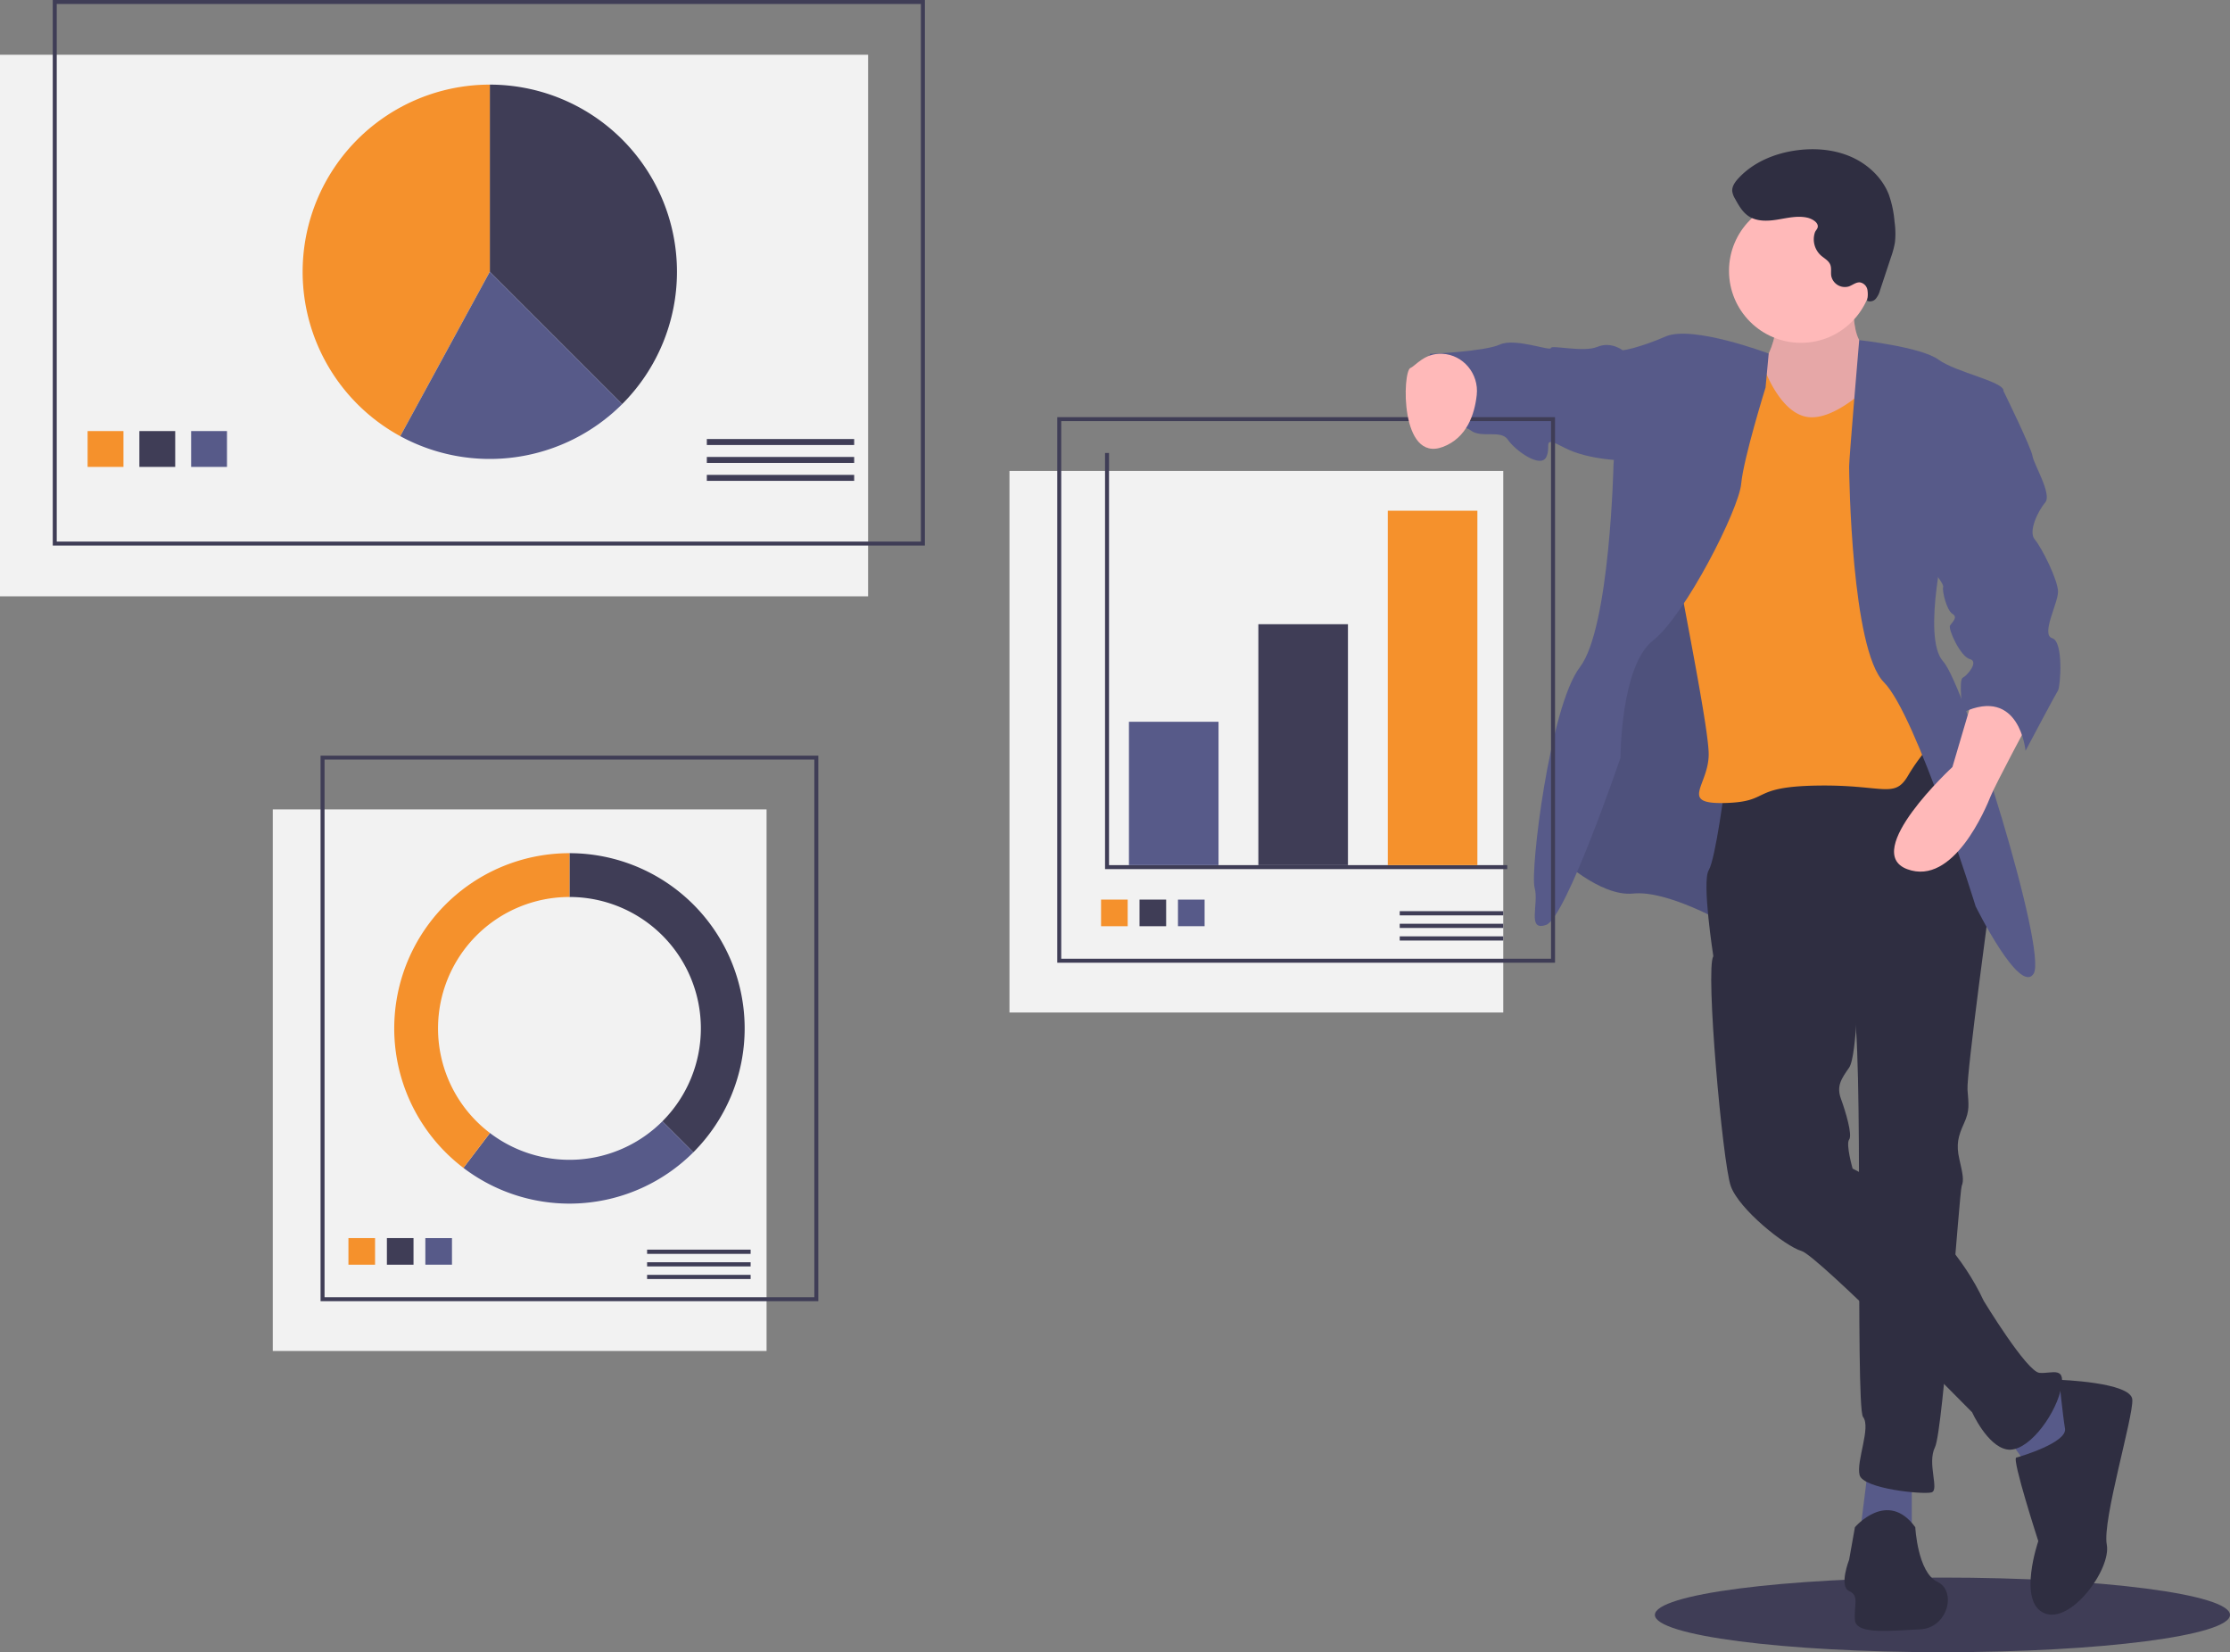
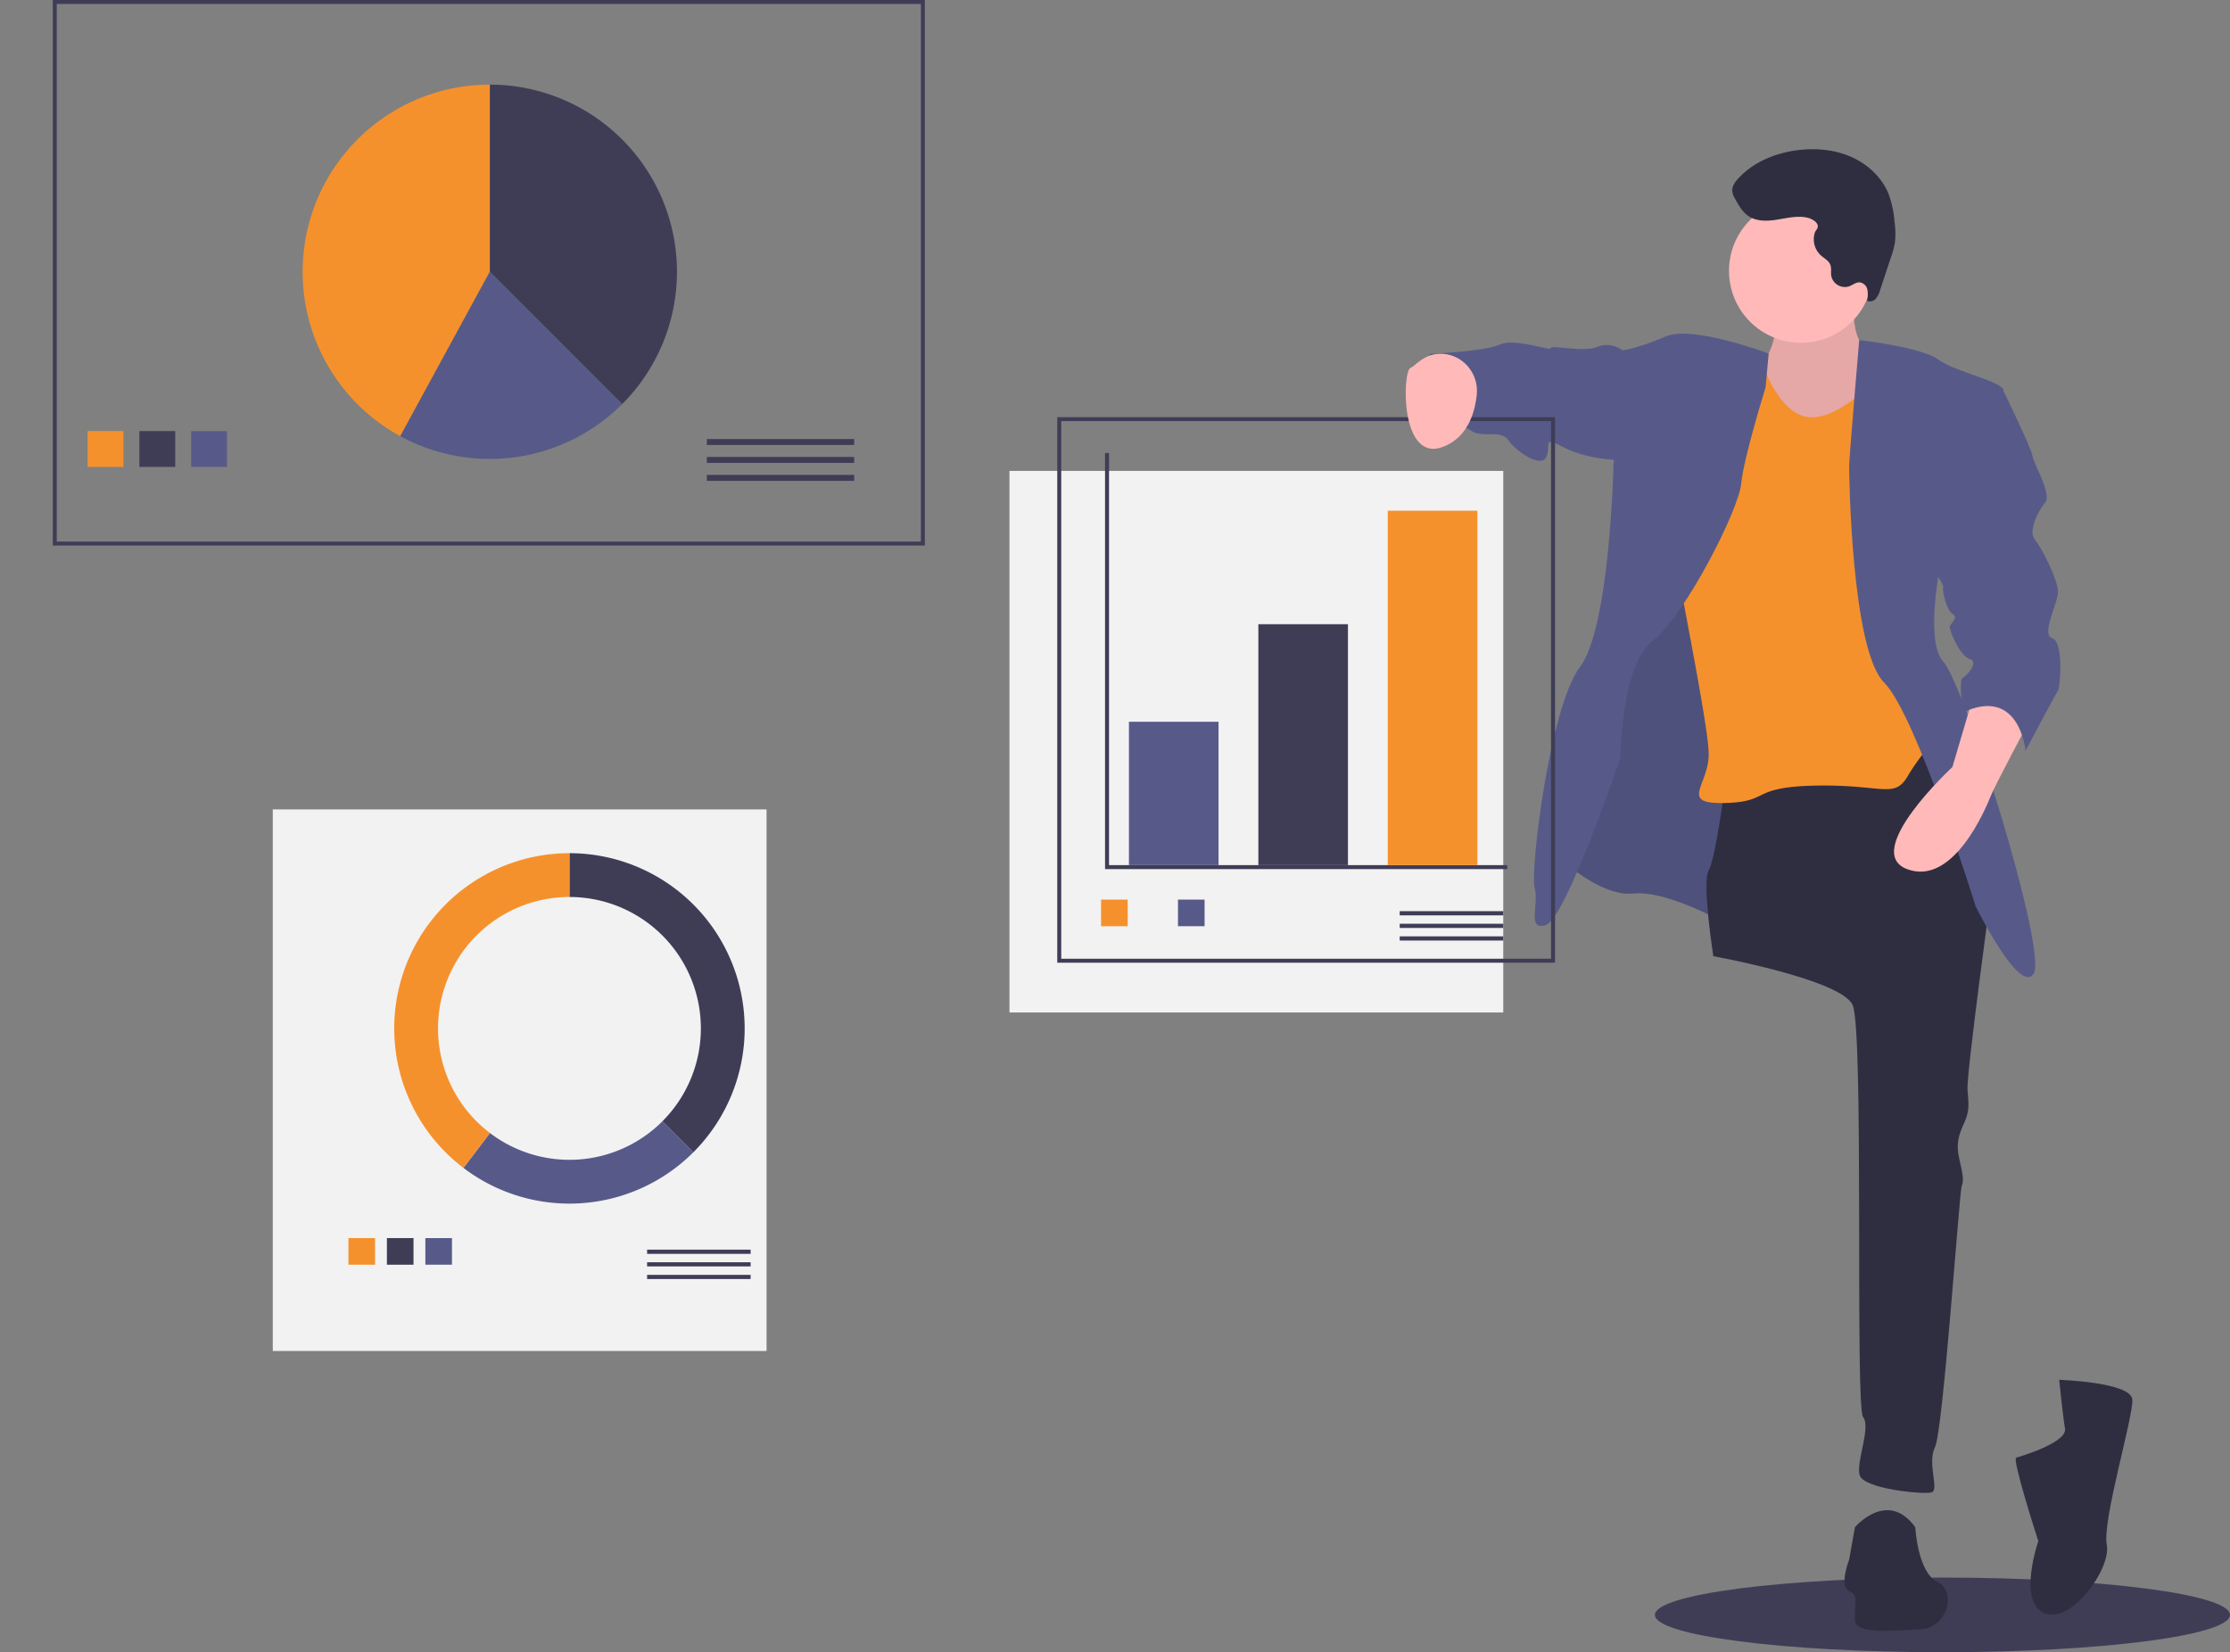
<svg xmlns="http://www.w3.org/2000/svg" data-name="Layer 1" width="1120" height="829.801">
  <rect width="100%" height="100%" fill="#808080" stroke="none" />
  <ellipse cx="975.579" cy="811.059" rx="144.421" ry="18.742" fill="#3f3d56" />
-   <path fill="#f2f2f2" d="M0 27.5h436v272H0z" />
  <path fill="none" stroke="#3f3d56" stroke-miterlimit="10" stroke-width="2" d="M27.5 1h436v272h-436z" />
  <path d="M312.468 202.968A94 94 0 00246 42.5v94z" fill="#3f3d56" />
  <path d="M246 42.5a94.011 94.011 0 00-44.968 176.564L246 136.5z" fill="#f5912c" />
  <path d="M312.468 202.968L246 136.5l-44.968 82.564a94.05 94.05 0 00111.436-16.096z" fill="#575a89" />
  <path fill="#f5912c" d="M44 216.5h18v18H44z" />
  <path fill="#3f3d56" d="M70 216.5h18v18H70z" />
  <path fill="#575a89" d="M96 216.5h18v18H96z" />
  <path fill="#3f3d56" d="M355 220.5h74v3h-74zM355 229.5h74v3h-74zM355 238.5h74v3h-74z" />
  <path fill="#f2f2f2" d="M137 406.5h248v272H137z" />
-   <path fill="none" stroke="#3f3d56" stroke-miterlimit="10" stroke-width="2" d="M162 380.5h248v272H162z" />
  <path fill="#f5912c" d="M175 621.814h13.371v13.371H175z" />
  <path fill="#3f3d56" d="M194.314 621.814h13.371v13.371h-13.371z" />
  <path fill="#575a89" d="M213.629 621.814H227v13.371h-13.371z" />
  <path fill="#3f3d56" d="M325 627.622h52v2.108h-52zM325 633.946h52v2.108h-52zM325 640.27h52v2.108h-52zM286 428.5v22a66 66 0 0146.67 112.67l15.555 15.555A88 88 0 00286 428.5z" />
  <path d="M348.225 578.725L332.67 563.17a65.983 65.983 0 01-86.6 5.872l-13.316 17.52a87.998 87.998 0 00115.472-7.836z" fill="#575a89" />
  <path d="M220 516.5a66 66 0 0166-66v-22a88 88 0 00-53.247 158.061l13.316-17.52A65.885 65.885 0 01220 516.5z" fill="#f5912c" />
  <path d="M931.624 140.993s-4.08 30.31 6.412 33.808 7.578 30.31 7.578 30.31l-31.476 23.9-27.98 2.331-6.994-36.14 4.08-9.326s15.738-18.652 4.663-37.888 43.717-6.995 43.717-6.995z" fill="#ffb9b9" />
  <path d="M931.624 140.993s-4.08 30.31 6.412 33.808 7.578 30.31 7.578 30.31l-31.476 23.9-27.98 2.331-6.994-36.14 4.08-9.326s15.738-18.652 4.663-37.888 43.717-6.995 43.717-6.995z" opacity=".1" />
  <path d="M902.48 377.066l-36.723 86.269s-28.562-16.321-45.466-14.572-37.888-18.653-37.888-18.653l20.984-101.424 39.054-107.836 54.21 34.391z" fill="#575a89" />
  <path d="M902.48 377.066l-36.723 86.269s-28.562-16.321-45.466-14.572-37.888-18.653-37.888-18.653l20.984-101.424 39.054-107.836 54.21 34.391z" opacity=".1" />
-   <path fill="#575a89" d="M960.186 743.708v27.979h-26.23l4.08-32.642 22.15 4.663zM1028.385 695.328l19.236 11.658-13.99 32.059-14.572-1.749-13.99-19.818 23.316-22.15z" />
  <path d="M965.432 368.906l34.391 81.022s-12.24 89.766-11.658 97.344 1.166 10.492-1.748 16.904-4.08 10.492-2.332 18.07 2.332 10.492 1.166 13.407-9.326 122.99-13.407 131.151 2.332 21.567-1.748 22.733-34.391-1.748-36.14-8.743 5.829-23.899 1.749-29.145.583-194.105-5.246-206.928-69.948-24.482-69.948-24.482-5.829-37.305-2.332-43.134 8.161-42.552 8.161-42.552zM931.624 767.024s16.322-19.236 30.311 0c0 0 1.166 22.733 11.075 27.396s5.246 23.316-8.743 23.899-32.06 2.914-32.643-4.663 2.332-12.241-2.914-14.573 0-15.738 0-15.738z" fill="#2f2e41" />
-   <path d="M933.373 488.4s-.583 41.968-4.663 47.797-6.412 9.326-4.08 15.738 5.829 18.07 4.08 20.402 1.749 14.572 1.749 14.572 44.883 21.567 65.867 66.45c0 0 21.567 35.557 27.979 36.14s13.99-4.08 10.492 9.326-16.904 30.894-26.813 29.145-17.487-18.653-17.487-18.653-77.525-78.69-85.686-81.022-31.476-20.985-35.556-32.642-12.824-109.002-8.744-115.414 19.236-15.155 19.236-15.155z" fill="#2f2e41" />
  <path d="M1034.214 692.996s36.14 1.166 36.723 9.91-15.156 60.62-12.824 72.862-18.07 40.22-31.476 34.39-2.915-36.14-2.915-36.14-13.407-41.385-11.075-41.968 25.647-7.577 24.482-14.572-2.915-24.482-2.915-24.482z" fill="#2f2e41" />
  <circle cx="904.52" cy="136.039" r="36.14" fill="#ffb9b9" />
  <path d="M940.95 191.705s-19.818 20.985-34.39 17.487-22.15-28.562-22.15-28.562l-26.23-4.663s-18.653 82.771-18.653 90.932 18.652 96.178 18.652 111.916-15.155 25.065 8.161 24.482 12.24-8.16 46.049-8.744 39.054 6.995 46.049-5.246a97.523 97.523 0 0117.487-21.567l-12.241-43.134-1.749-121.826s-14.944-29.144-21.753-26.813c0 0 3.683 12.824.769 15.738z" fill="#f5912c" />
  <path d="M933.771 170.812s31.079 3.406 39.822 9.818 33.225 11.075 32.642 15.738-28.562 71.114-28.562 71.114-12.823 52.46-1.748 64.701 52.46 145.724 45.465 156.8-29.144-33.809-29.144-33.809-29.728-96.177-46.05-112.499-17.486-104.338-17.486-108.418 5.061-63.445 5.061-63.445zM888.313 177.572s-38.294-14.429-51.7-8.6-21.568 6.995-21.568 6.995l-4.663 57.124s-1.749 82.188-16.904 102.007-25.065 102.59-22.733 110.75-4.08 22.15 5.829 18.653 37.305-83.937 37.305-83.937 0-46.05 16.321-58.873 43.135-65.867 44.3-78.69 12.241-48.381 12.241-48.381z" fill="#575a89" />
  <path d="M1019.642 361.328s-17.487 32.642-19.819 38.471-18.652 45.466-41.968 36.723 22.733-51.295 22.733-51.295l10.492-35.557s27.396-5.829 28.562 11.658z" fill="#ffb9b9" />
  <path d="M820.874 175.967h-5.829s-5.829-4.663-12.824-1.749-23.315-1.165-23.315.583-18.07-5.246-25.648-1.748-34.974 4.663-34.974 4.663-11.075 27.979-3.497 33.225 18.653 1.166 23.899 5.246 15.155-.583 18.652 4.663 16.321 14.573 19.236 8.744-2.915-11.075 9.326-4.664 31.477 6.412 31.477 6.412z" fill="#575a89" />
  <path d="M907.778 109.337c-4.89-1.13-9.967.122-14.92.934s-10.413 1.08-14.602-1.684c-3.095-2.041-4.997-5.418-6.784-8.666a9.973 9.973 0 01-1.459-3.823c-.21-2.402 1.318-4.594 2.94-6.377 7.538-8.285 18.552-12.82 29.659-14.26 9.13-1.184 18.65-.391 27.081 3.307s15.68 10.47 18.995 19.06a54.127 54.127 0 012.836 13.61 40.657 40.657 0 01.192 10.309 44.188 44.188 0 01-1.998 7.467l-5.491 16.581a10.924 10.924 0 01-2.16 4.274 3.736 3.736 0 01-4.374.959 13.613 13.613 0 00.197-5.5 4.641 4.641 0 00-3.662-3.694c-2.024-.215-3.753 1.354-5.673 2.03a6.979 6.979 0 01-8.811-5.245c-.303-1.895.206-3.925-.513-5.705-.841-2.086-3.074-3.178-4.75-4.677a10.936 10.936 0 01-3.002-11.366c.45-1.38 1.717-2.007 1.464-3.592-.333-2.08-3.4-3.534-5.165-3.942z" fill="#2f2e41" />
  <path fill="#f2f2f2" d="M507 236.5h248v272H507z" />
  <path fill="none" stroke="#3f3d56" stroke-miterlimit="10" stroke-width="2" d="M532 210.5h248v272H532z" />
  <path fill="none" stroke="#3f3d56" stroke-miterlimit="10" stroke-width="2" d="M556 227.5v208h201" />
  <path fill="#575a89" d="M567 362.5h45v72h-45z" />
  <path fill="#3f3d56" d="M632 313.5h45v121h-45z" />
  <path fill="#f5912c" d="M697 256.5h45v178h-45zM553 451.814h13.371v13.371H553z" />
-   <path fill="#3f3d56" d="M572.314 451.814h13.371v13.371h-13.371z" />
  <path fill="#575a89" d="M591.629 451.814H605v13.371h-13.371z" />
  <path fill="#3f3d56" d="M703 457.622h52v2.108h-52zM703 463.946h52v2.108h-52zM703 470.27h52v2.108h-52z" />
  <path d="M724.308 177.682c10.628.462 18.525 10.1 17.376 20.677-1.042 9.582-4.884 21.505-16.988 26.084-21.567 8.161-20.401-37.888-16.321-39.637 2.72-1.165 6.995-7.512 15.933-7.124z" fill="#ffb9b9" />
  <path d="M999.823 193.254l6.412 3.114s13.99 28.562 14.573 32.643 9.909 19.235 6.411 23.316-8.743 14.572-5.246 18.652 11.658 20.402 11.658 26.23-8.743 21.568-2.914 23.316 4.08 24.482 2.914 26.23-16.32 30.311-16.32 30.311-2.915-32.642-31.477-19.235c0 0-2.332-16.321 0-17.487s8.16-8.16 3.497-9.326-11.075-15.156-9.91-16.904 4.081-4.08 1.167-5.83-5.246-11.657-4.663-13.406-6.412-9.91-6.412-9.91z" fill="#575a89" />
</svg>